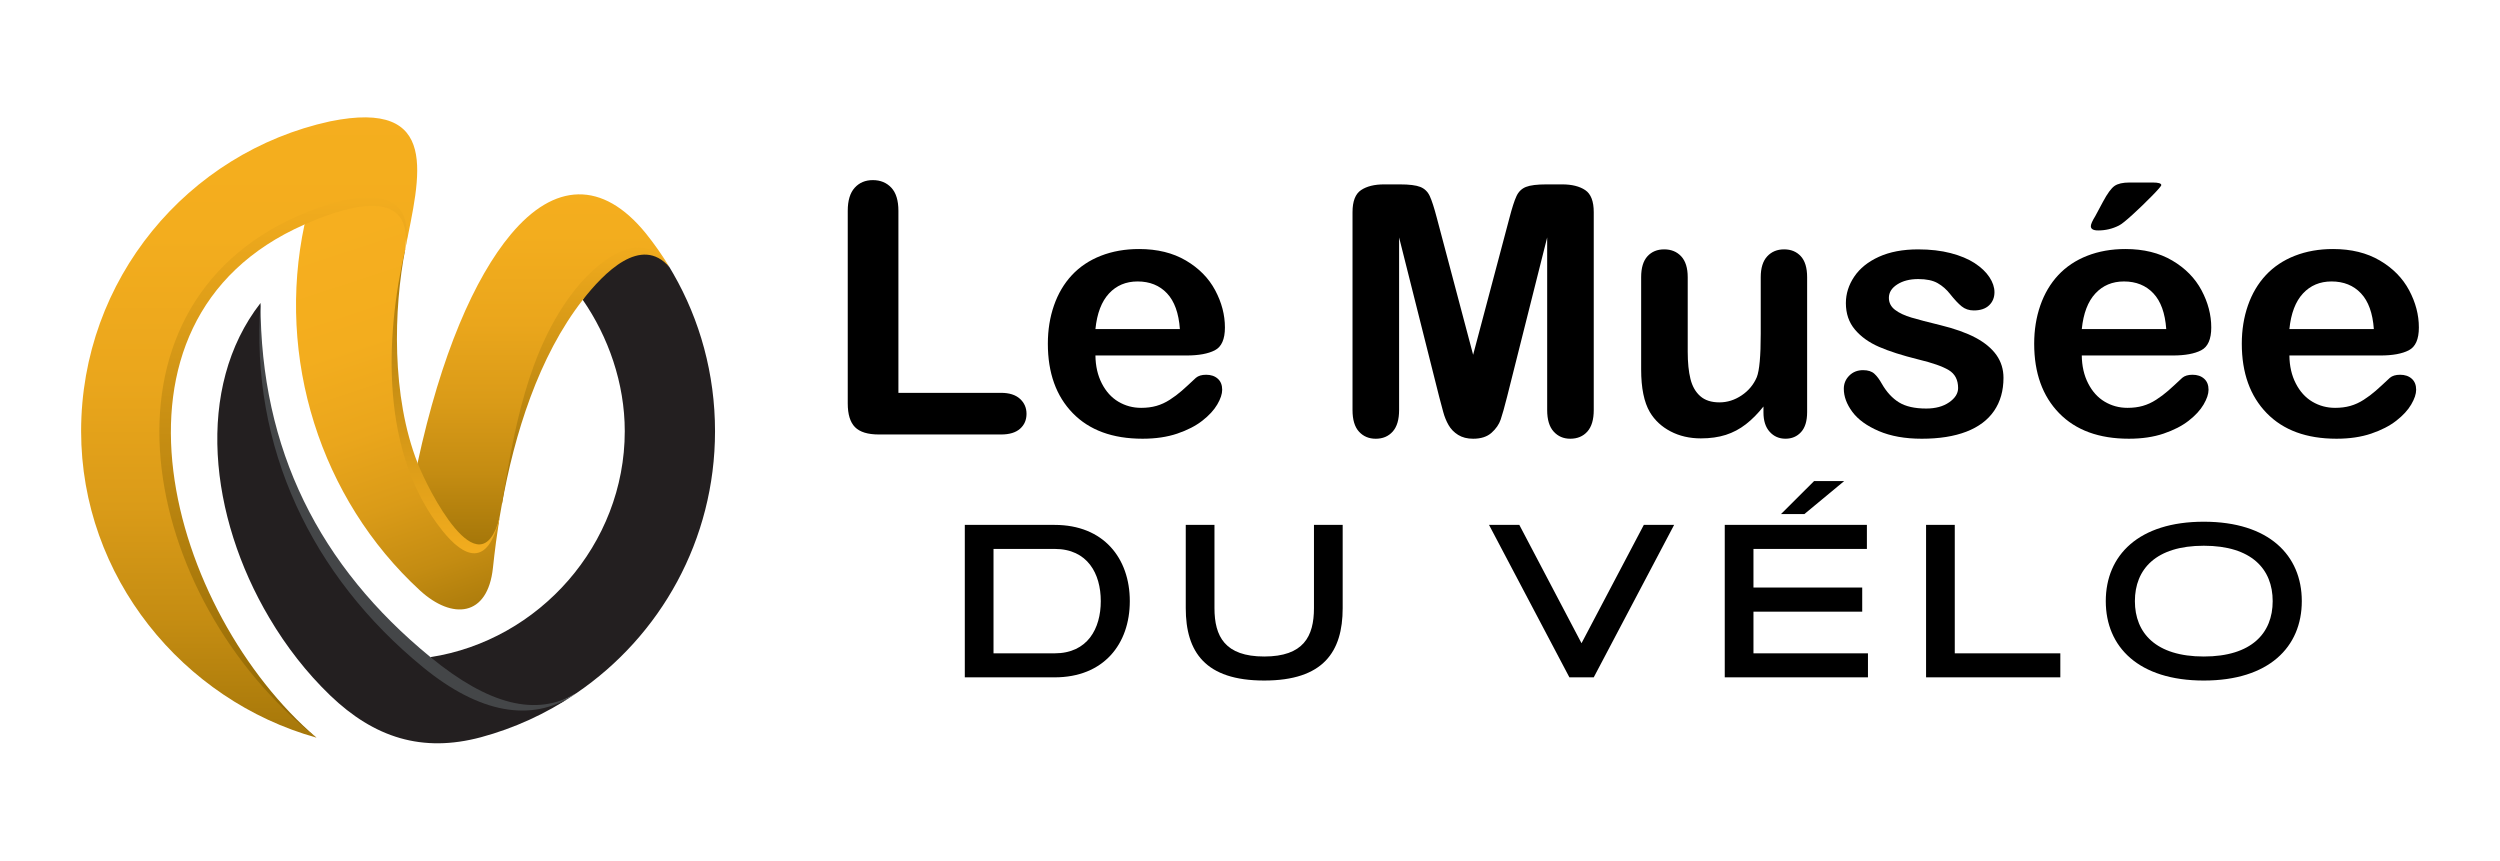
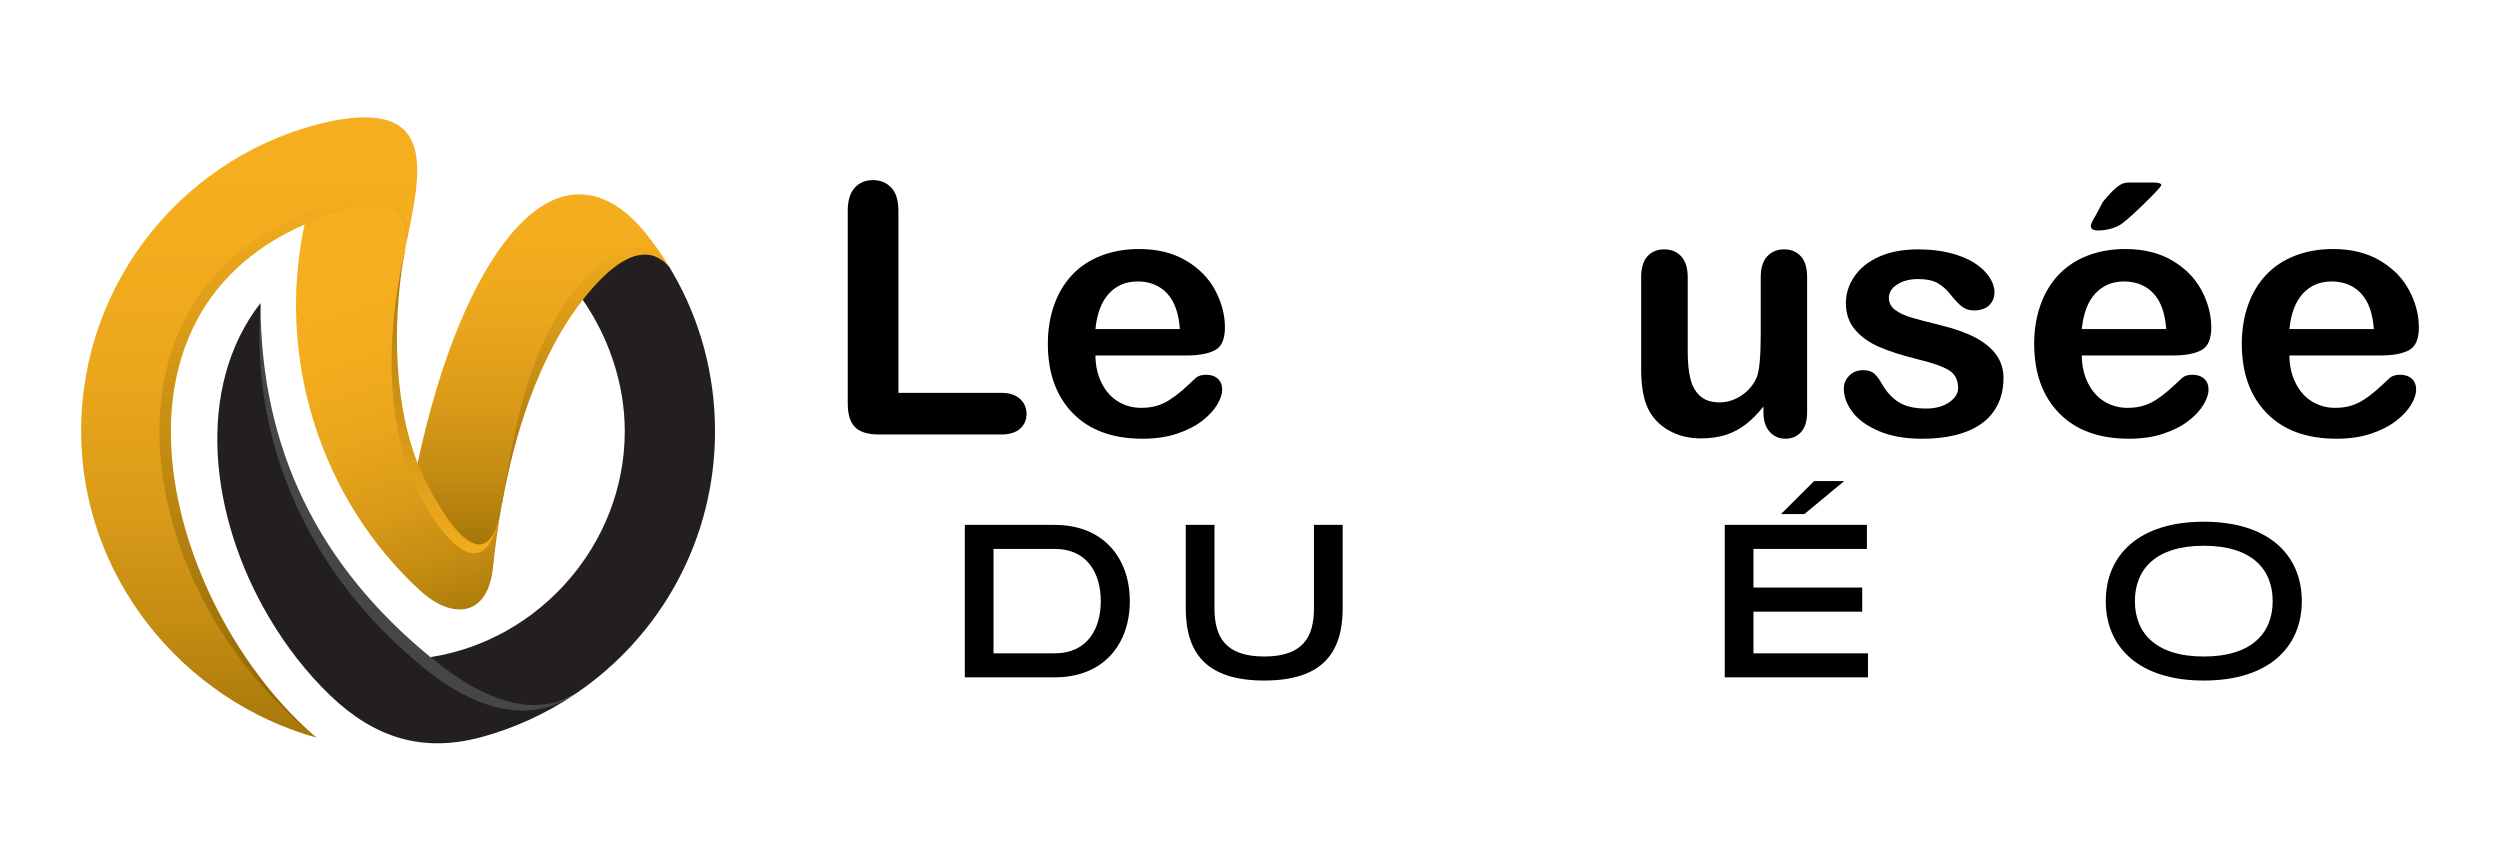
<svg xmlns="http://www.w3.org/2000/svg" version="1.1" id="Calque_1" x="0px" y="0px" width="244px" height="84px" viewBox="0 0 244 84" enable-background="new 0 0 244 84" xml:space="preserve">
  <g>
    <g>
      <path fill-rule="evenodd" clip-rule="evenodd" fill="#231F20" d="M56.879,29.267c2.489,3.591,4.098,8.128,4.098,12.819    c0,11.057-8.37,20.418-18.965,22.049c3.238,5.902,9.316,6.475,14.272,3.501c8.172-5.572,13.502-14.933,13.502-25.55    c0-5.595-1.476-10.858-4.074-15.374c-0.11-0.198-0.242-0.418-0.375-0.639C62.672,22.352,58.113,26.183,56.879,29.267    L56.879,29.267z" />
      <linearGradient id="SVGID_1_" gradientUnits="userSpaceOnUse" x1="57.155" y1="22.507" x2="57.155" y2="58.329">
        <stop offset="0" style="stop-color:#F6AF1F" />
        <stop offset="1" style="stop-color:#805C00" />
      </linearGradient>
      <path fill-rule="evenodd" clip-rule="evenodd" fill="url(#SVGID_1_)" d="M56.879,29.267c2.049-2.621,5.705-6.387,8.458-3.193l0,0    c-3.458-5.617-7.224-0.617-9.581,1.74c-5.506,5.55-6.695,13.92-6.783,21.476C50.206,42.395,52.563,34.796,56.879,29.267    L56.879,29.267z" />
      <linearGradient id="SVGID_2_" gradientUnits="userSpaceOnUse" x1="53.035" y1="10.736" x2="53.035" y2="59.649">
        <stop offset="0" style="stop-color:#F6AF1F" />
        <stop offset="0.248" style="stop-color:#F3AD1E" />
        <stop offset="0.426" style="stop-color:#EAA61C" />
        <stop offset="0.582" style="stop-color:#DA9B18" />
        <stop offset="0.725" style="stop-color:#C48C12" />
        <stop offset="0.859" style="stop-color:#A7780A" />
        <stop offset="0.985" style="stop-color:#855F01" />
        <stop offset="1" style="stop-color:#805C00" />
      </linearGradient>
      <path fill-rule="evenodd" clip-rule="evenodd" fill="url(#SVGID_2_)" d="M61.747,24.201c1.563-0.264,2.753,0.507,3.567,1.828    c-0.682-1.124-1.453-2.224-2.268-3.238c-4.251-5.242-8.965-4.979-13.193,0.088c-3.547,4.251-6.807,11.718-9.098,22.312    c-0.044,2.621,5.903,15.595,7.996,5.352c0.065-0.418,0.153-0.836,0.221-1.254c1.167-7.225,2.532-15.132,7.113-20.969    C57.364,26.667,59.632,24.553,61.747,24.201L61.747,24.201z" />
      <linearGradient id="SVGID_3_" gradientUnits="userSpaceOnUse" x1="43.021" y1="55.383" x2="43.021" y2="8.919">
        <stop offset="0" style="stop-color:#F6AF1F" />
        <stop offset="1" style="stop-color:#805C00" />
      </linearGradient>
      <path fill-rule="evenodd" clip-rule="evenodd" fill="url(#SVGID_3_)" d="M48.752,50.543c-1.938,7.291-7.026-2.863-7.996-5.352    c-2.554-6.497-2.355-15.021-1.188-20.946c-3.326,8.876-3.546,21.167,2.995,28.678C44.677,55.367,47.959,55.918,48.752,50.543    L48.752,50.543z" />
      <linearGradient id="SVGID_4_" gradientUnits="userSpaceOnUse" x1="32.058" y1="22.031" x2="47.058" y2="67.531">
        <stop offset="0" style="stop-color:#F6AF1F" />
        <stop offset="0.248" style="stop-color:#F3AD1E" />
        <stop offset="0.426" style="stop-color:#EAA61C" />
        <stop offset="0.582" style="stop-color:#DA9B18" />
        <stop offset="0.725" style="stop-color:#C48C12" />
        <stop offset="0.859" style="stop-color:#A7780A" />
        <stop offset="0.985" style="stop-color:#855F01" />
        <stop offset="1" style="stop-color:#805C00" />
      </linearGradient>
      <path fill-rule="evenodd" clip-rule="evenodd" fill="url(#SVGID_4_)" d="M43.201,51.822c-6.035-7.512-5.682-18.701-3.634-27.577    c0.925-9.647-7.643-5.11-9.846-2.335c-2.775,12.995,1.52,26.762,11.277,35.727c3.128,2.863,6.607,2.598,7.114-2.225    c0.177-1.674,0.396-3.305,0.639-4.869C47.606,55.521,45.228,54.355,43.201,51.822L43.201,51.822z" />
      <linearGradient id="SVGID_5_" gradientUnits="userSpaceOnUse" x1="27.252" y1="17.535" x2="27.252" y2="79.146">
        <stop offset="0" style="stop-color:#F6AF1F" />
        <stop offset="1" style="stop-color:#805C00" />
      </linearGradient>
      <path fill-rule="evenodd" clip-rule="evenodd" fill="url(#SVGID_5_)" d="M29.722,21.91c3.193-1.409,10.616-4.207,9.846,2.335    c1.739-8.965-6.255-6.035-9.603-4.604c-22.4,9.472-18.502,38.92,0.924,52.355C16.704,59.904,8.203,31.36,29.722,21.91    L29.722,21.91z" />
      <linearGradient id="SVGID_6_" gradientUnits="userSpaceOnUse" x1="24.319" y1="3.329" x2="24.319" y2="82.685">
        <stop offset="0" style="stop-color:#F6AF1F" />
        <stop offset="0.248" style="stop-color:#F3AD1E" />
        <stop offset="0.426" style="stop-color:#EAA61C" />
        <stop offset="0.582" style="stop-color:#DA9B18" />
        <stop offset="0.725" style="stop-color:#C48C12" />
        <stop offset="0.859" style="stop-color:#A7780A" />
        <stop offset="0.985" style="stop-color:#855F01" />
        <stop offset="1" style="stop-color:#805C00" />
      </linearGradient>
      <path fill-rule="evenodd" clip-rule="evenodd" fill="url(#SVGID_6_)" d="M29.325,20.963c3.282-1.41,11.542-4.208,10.242,3.282    c1.366-6.938,3.568-14.625-7.357-12.4C18.313,14.885,7.917,27.263,7.917,42.086c0,14.207,9.911,26.256,22.972,29.91    C13.665,58.451,8.07,30.125,29.325,20.963L29.325,20.963z" />
      <path fill-rule="evenodd" clip-rule="evenodd" fill="#444648" d="M56.284,67.636c-3.942,2.38-8.634,1.124-14.272-3.501    c-10.837-8.877-16.585-20.242-16.585-34.56c-2.665,14.251,4.361,27.069,15.197,35.946c5.507,4.516,9.758,5.969,15.374,2.313    C56.108,67.768,56.196,67.701,56.284,67.636L56.284,67.636z" />
      <path fill-rule="evenodd" clip-rule="evenodd" fill="#231F20" d="M55.998,67.834c-4.162,2.709-9.229,1.784-14.735-2.73    C30.427,56.227,24.392,43.65,25.427,29.575c-6.432,8.26-4.999,20.858,0.859,30.727c1.651,2.796,3.655,5.373,5.946,7.576    c4.295,4.118,8.965,5.616,14.713,4.075C50.206,71.072,53.268,69.662,55.998,67.834L55.998,67.834z" />
    </g>
    <g>
      <g>
        <path d="M87.685,20.576v17.766h10.023c0.798,0,1.411,0.194,1.839,0.582c0.428,0.389,0.641,0.877,0.641,1.466     c0,0.6-0.211,1.085-0.632,1.457c-0.423,0.372-1.038,0.558-1.848,0.558H85.77c-1.076,0-1.851-0.239-2.322-0.716     c-0.472-0.478-0.708-1.249-0.708-2.314V20.576c0-0.999,0.225-1.748,0.675-2.247c0.449-0.5,1.04-0.75,1.773-0.75     c0.743,0,1.346,0.247,1.806,0.741C87.454,18.814,87.685,19.566,87.685,20.576z" />
        <path d="M115.806,34.695h-8.892c0.012,1.032,0.22,1.942,0.625,2.73s0.943,1.382,1.615,1.781s1.412,0.6,2.223,0.6     c0.543,0,1.041-0.063,1.49-0.191s0.885-0.327,1.307-0.6c0.422-0.271,0.811-0.563,1.166-0.874     c0.354-0.311,0.815-0.732,1.381-1.266c0.234-0.199,0.566-0.299,1-0.299c0.465,0,0.844,0.127,1.131,0.383     c0.289,0.255,0.434,0.615,0.434,1.082c0,0.41-0.16,0.891-0.482,1.44c-0.322,0.549-0.809,1.076-1.457,1.581     c-0.649,0.506-1.465,0.925-2.447,1.258s-2.112,0.499-3.389,0.499c-2.919,0-5.189-0.832-6.81-2.497s-2.431-3.924-2.431-6.776     c0-1.344,0.199-2.59,0.6-3.738c0.399-1.148,0.982-2.134,1.748-2.955s1.709-1.451,2.83-1.89s2.364-0.658,3.73-0.658     c1.775,0,3.299,0.375,4.57,1.124c1.27,0.749,2.223,1.718,2.855,2.905c0.633,1.188,0.949,2.397,0.949,3.63     c0,1.144-0.328,1.884-0.982,2.223C117.914,34.526,116.993,34.695,115.806,34.695z M106.914,32.114h8.242     c-0.111-1.554-0.53-2.716-1.257-3.487c-0.728-0.771-1.685-1.157-2.872-1.157c-1.133,0-2.063,0.391-2.789,1.174     C107.512,29.426,107.07,30.583,106.914,32.114z" />
-         <path d="M140.464,38.725l-3.912-15.551v16.85c0,0.932-0.208,1.632-0.625,2.098c-0.416,0.467-0.968,0.699-1.656,0.699     c-0.666,0-1.21-0.23-1.632-0.69c-0.422-0.461-0.633-1.163-0.633-2.106V20.71c0-1.066,0.277-1.784,0.833-2.156     c0.555-0.372,1.304-0.558,2.247-0.558h1.532c0.921,0,1.59,0.083,2.006,0.249c0.417,0.167,0.725,0.467,0.925,0.899     c0.199,0.433,0.427,1.138,0.683,2.114l3.546,13.37l3.547-13.37c0.255-0.977,0.482-1.682,0.683-2.114     c0.199-0.433,0.508-0.732,0.924-0.899c0.416-0.166,1.085-0.249,2.006-0.249h1.532c0.943,0,1.692,0.186,2.247,0.558     c0.556,0.372,0.833,1.09,0.833,2.156v19.313c0,0.932-0.208,1.632-0.624,2.098c-0.417,0.467-0.975,0.699-1.674,0.699     c-0.655,0-1.193-0.232-1.615-0.699c-0.422-0.466-0.633-1.166-0.633-2.098v-16.85l-3.912,15.551     c-0.256,1.01-0.464,1.751-0.625,2.223c-0.16,0.472-0.457,0.902-0.891,1.29c-0.433,0.389-1.032,0.583-1.798,0.583     c-0.577,0-1.065-0.125-1.465-0.374c-0.399-0.25-0.711-0.569-0.933-0.958c-0.223-0.389-0.397-0.818-0.524-1.29     C140.728,39.727,140.598,39.235,140.464,38.725z" />
        <path d="M172.114,40.256v-0.582c-0.544,0.688-1.115,1.265-1.715,1.731c-0.6,0.466-1.255,0.813-1.965,1.041     c-0.711,0.227-1.521,0.341-2.431,0.341c-1.099,0-2.084-0.228-2.955-0.683c-0.872-0.455-1.546-1.082-2.023-1.882     c-0.566-0.966-0.849-2.353-0.849-4.162v-9.008c0-0.909,0.205-1.59,0.615-2.039c0.411-0.45,0.955-0.675,1.632-0.675     c0.688,0,1.243,0.228,1.665,0.683c0.422,0.456,0.633,1.133,0.633,2.031v7.276c0,1.055,0.089,1.939,0.267,2.655     c0.177,0.716,0.496,1.276,0.957,1.682s1.085,0.607,1.873,0.607c0.766,0,1.487-0.227,2.165-0.683     c0.677-0.454,1.171-1.049,1.481-1.781c0.255-0.644,0.383-2.053,0.383-4.229v-5.528c0-0.898,0.211-1.575,0.633-2.031     c0.422-0.455,0.971-0.683,1.648-0.683c0.677,0,1.221,0.225,1.632,0.675c0.41,0.449,0.615,1.13,0.615,2.039v13.17     c0,0.866-0.196,1.516-0.591,1.948c-0.394,0.434-0.901,0.649-1.523,0.649c-0.621,0-1.135-0.225-1.54-0.675     C172.316,41.696,172.114,41.066,172.114,40.256z" />
        <path d="M195.54,36.876c0,1.255-0.306,2.329-0.915,3.222c-0.611,0.894-1.513,1.571-2.706,2.032     c-1.193,0.46-2.645,0.69-4.354,0.69c-1.632,0-3.03-0.25-4.196-0.749c-1.165-0.5-2.025-1.124-2.58-1.873     c-0.556-0.749-0.833-1.501-0.833-2.256c0-0.5,0.178-0.927,0.533-1.282c0.354-0.355,0.805-0.533,1.349-0.533     c0.477,0,0.843,0.117,1.099,0.35c0.255,0.233,0.499,0.561,0.732,0.982c0.466,0.811,1.024,1.415,1.674,1.814     c0.648,0.4,1.534,0.6,2.655,0.6c0.91,0,1.656-0.202,2.239-0.607s0.874-0.868,0.874-1.391c0-0.799-0.303-1.382-0.907-1.748     c-0.605-0.366-1.602-0.716-2.988-1.049c-1.565-0.389-2.839-0.796-3.821-1.224c-0.982-0.427-1.768-0.99-2.356-1.69     c-0.588-0.699-0.882-1.559-0.882-2.58c0-0.91,0.271-1.771,0.815-2.581c0.544-0.81,1.346-1.457,2.406-1.939     c1.06-0.482,2.339-0.725,3.838-0.725c1.176,0,2.233,0.123,3.171,0.366c0.938,0.245,1.721,0.572,2.348,0.982     c0.627,0.411,1.104,0.866,1.433,1.365c0.327,0.5,0.491,0.988,0.491,1.466c0,0.521-0.175,0.948-0.524,1.281s-0.847,0.5-1.49,0.5     c-0.467,0-0.863-0.133-1.19-0.399c-0.328-0.267-0.702-0.666-1.124-1.199c-0.345-0.443-0.749-0.799-1.216-1.065     c-0.466-0.267-1.099-0.399-1.897-0.399c-0.822,0-1.505,0.175-2.048,0.524c-0.544,0.35-0.816,0.785-0.816,1.307     c0,0.478,0.2,0.869,0.6,1.174c0.399,0.306,0.938,0.558,1.615,0.758c0.677,0.2,1.609,0.444,2.797,0.732     c1.409,0.345,2.562,0.755,3.455,1.232c0.893,0.478,1.57,1.04,2.031,1.689C195.31,35.303,195.54,36.044,195.54,36.876z" />
-         <path d="M212.073,34.695h-8.891c0.011,1.032,0.219,1.942,0.625,2.73c0.404,0.788,0.942,1.382,1.614,1.781s1.413,0.6,2.223,0.6     c0.544,0,1.041-0.063,1.49-0.191c0.45-0.128,0.886-0.327,1.308-0.6c0.421-0.271,0.81-0.563,1.165-0.874s0.815-0.732,1.382-1.266     c0.233-0.199,0.566-0.299,0.999-0.299c0.466,0,0.844,0.127,1.132,0.383c0.289,0.255,0.434,0.615,0.434,1.082     c0,0.41-0.161,0.891-0.483,1.44c-0.321,0.549-0.808,1.076-1.456,1.581c-0.649,0.506-1.466,0.925-2.448,1.258     s-2.111,0.499-3.388,0.499c-2.92,0-5.189-0.832-6.81-2.497c-1.621-1.665-2.432-3.924-2.432-6.776c0-1.344,0.2-2.59,0.6-3.738     s0.982-2.134,1.748-2.955c0.767-0.821,1.71-1.451,2.831-1.89s2.364-0.658,3.729-0.658c1.775,0,3.299,0.375,4.57,1.124     c1.271,0.749,2.223,1.718,2.855,2.905c0.633,1.188,0.949,2.397,0.949,3.63c0,1.144-0.328,1.884-0.982,2.223     C214.183,34.526,213.262,34.695,212.073,34.695z M203.183,32.114h8.242c-0.111-1.554-0.53-2.716-1.258-3.487     c-0.727-0.771-1.685-1.157-2.872-1.157c-1.132,0-2.062,0.391-2.788,1.174C203.779,29.426,203.338,30.583,203.183,32.114z      M207.845,17.813h2.248c0.565,0,0.849,0.083,0.849,0.25c0,0.089-0.311,0.449-0.933,1.082c-0.621,0.633-1.248,1.237-1.881,1.814     s-1.071,0.928-1.315,1.049c-0.633,0.322-1.31,0.483-2.031,0.483c-0.478,0-0.716-0.139-0.716-0.416     c0-0.188,0.144-0.517,0.433-0.982l0.749-1.398c0.434-0.811,0.811-1.326,1.133-1.549     C206.701,17.924,207.189,17.813,207.845,17.813z" />
+         <path d="M212.073,34.695h-8.891c0.011,1.032,0.219,1.942,0.625,2.73c0.404,0.788,0.942,1.382,1.614,1.781s1.413,0.6,2.223,0.6     c0.544,0,1.041-0.063,1.49-0.191c0.45-0.128,0.886-0.327,1.308-0.6c0.421-0.271,0.81-0.563,1.165-0.874s0.815-0.732,1.382-1.266     c0.233-0.199,0.566-0.299,0.999-0.299c0.466,0,0.844,0.127,1.132,0.383c0.289,0.255,0.434,0.615,0.434,1.082     c0,0.41-0.161,0.891-0.483,1.44c-0.321,0.549-0.808,1.076-1.456,1.581c-0.649,0.506-1.466,0.925-2.448,1.258     s-2.111,0.499-3.388,0.499c-2.92,0-5.189-0.832-6.81-2.497c-1.621-1.665-2.432-3.924-2.432-6.776c0-1.344,0.2-2.59,0.6-3.738     s0.982-2.134,1.748-2.955c0.767-0.821,1.71-1.451,2.831-1.89s2.364-0.658,3.729-0.658c1.775,0,3.299,0.375,4.57,1.124     c1.271,0.749,2.223,1.718,2.855,2.905c0.633,1.188,0.949,2.397,0.949,3.63c0,1.144-0.328,1.884-0.982,2.223     C214.183,34.526,213.262,34.695,212.073,34.695z M203.183,32.114h8.242c-0.111-1.554-0.53-2.716-1.258-3.487     c-0.727-0.771-1.685-1.157-2.872-1.157c-1.132,0-2.062,0.391-2.788,1.174C203.779,29.426,203.338,30.583,203.183,32.114z      M207.845,17.813h2.248c0.565,0,0.849,0.083,0.849,0.25c0,0.089-0.311,0.449-0.933,1.082c-0.621,0.633-1.248,1.237-1.881,1.814     s-1.071,0.928-1.315,1.049c-0.633,0.322-1.31,0.483-2.031,0.483c-0.478,0-0.716-0.139-0.716-0.416     c0-0.188,0.144-0.517,0.433-0.982l0.749-1.398C206.701,17.924,207.189,17.813,207.845,17.813z" />
        <path d="M232.336,34.695h-8.891c0.011,1.032,0.219,1.942,0.625,2.73c0.404,0.788,0.942,1.382,1.614,1.781s1.413,0.6,2.223,0.6     c0.544,0,1.041-0.063,1.49-0.191c0.45-0.128,0.886-0.327,1.308-0.6c0.421-0.271,0.81-0.563,1.165-0.874s0.815-0.732,1.382-1.266     c0.233-0.199,0.566-0.299,0.999-0.299c0.466,0,0.844,0.127,1.132,0.383c0.289,0.255,0.434,0.615,0.434,1.082     c0,0.41-0.161,0.891-0.483,1.44c-0.321,0.549-0.808,1.076-1.456,1.581c-0.649,0.506-1.466,0.925-2.448,1.258     s-2.111,0.499-3.388,0.499c-2.92,0-5.189-0.832-6.81-2.497c-1.621-1.665-2.432-3.924-2.432-6.776c0-1.344,0.2-2.59,0.6-3.738     s0.982-2.134,1.748-2.955c0.767-0.821,1.71-1.451,2.831-1.89s2.364-0.658,3.729-0.658c1.775,0,3.299,0.375,4.57,1.124     c1.271,0.749,2.223,1.718,2.855,2.905c0.633,1.188,0.949,2.397,0.949,3.63c0,1.144-0.328,1.884-0.982,2.223     C234.445,34.526,233.524,34.695,232.336,34.695z M223.445,32.114h8.242c-0.111-1.554-0.53-2.716-1.258-3.487     c-0.727-0.771-1.685-1.157-2.872-1.157c-1.132,0-2.062,0.391-2.788,1.174C224.042,29.426,223.601,30.583,223.445,32.114z" />
      </g>
      <g>
        <path d="M102.933,66.109h-8.768V51.23h8.768c4.783,0,7.336,3.258,7.336,7.439C110.269,62.861,107.716,66.109,102.933,66.109z      M96.967,63.765h5.966c3.217,0,4.503-2.418,4.503-5.095s-1.286-5.095-4.503-5.095h-5.966V63.765z" />
        <path d="M115.73,59.354V51.23h2.802v8.124c0,2.771,1.027,4.721,4.855,4.721c3.829,0,4.856-1.95,4.856-4.721V51.23h2.802v8.124     c0,4.265-1.889,7.066-7.658,7.066C117.619,66.421,115.73,63.619,115.73,59.354z" />
-         <path d="M160.437,51.23h2.957l-7.845,14.879h-2.376l-7.844-14.879h2.957l6.07,11.548L160.437,51.23z" />
        <path d="M181.752,57.342v2.355h-10.614v4.067h11.175v2.345h-13.977V51.23h13.873v2.345h-11.071v3.767H181.752z M177.052,46.955     h2.937l-3.881,3.217h-2.282L177.052,46.955z" />
-         <path d="M190.785,63.765h10.303v2.345h-13.104V51.23h2.802V63.765z" />
        <path d="M205.524,58.67c0-4.482,3.217-7.751,9.566-7.751c6.351,0,9.566,3.269,9.566,7.751s-3.216,7.751-9.566,7.751     C208.741,66.421,205.524,63.152,205.524,58.67z M221.814,58.67c0-3.113-2.044-5.406-6.724-5.406s-6.724,2.293-6.724,5.406     c0,3.112,2.044,5.405,6.724,5.405S221.814,61.782,221.814,58.67z" />
      </g>
    </g>
  </g>
</svg>